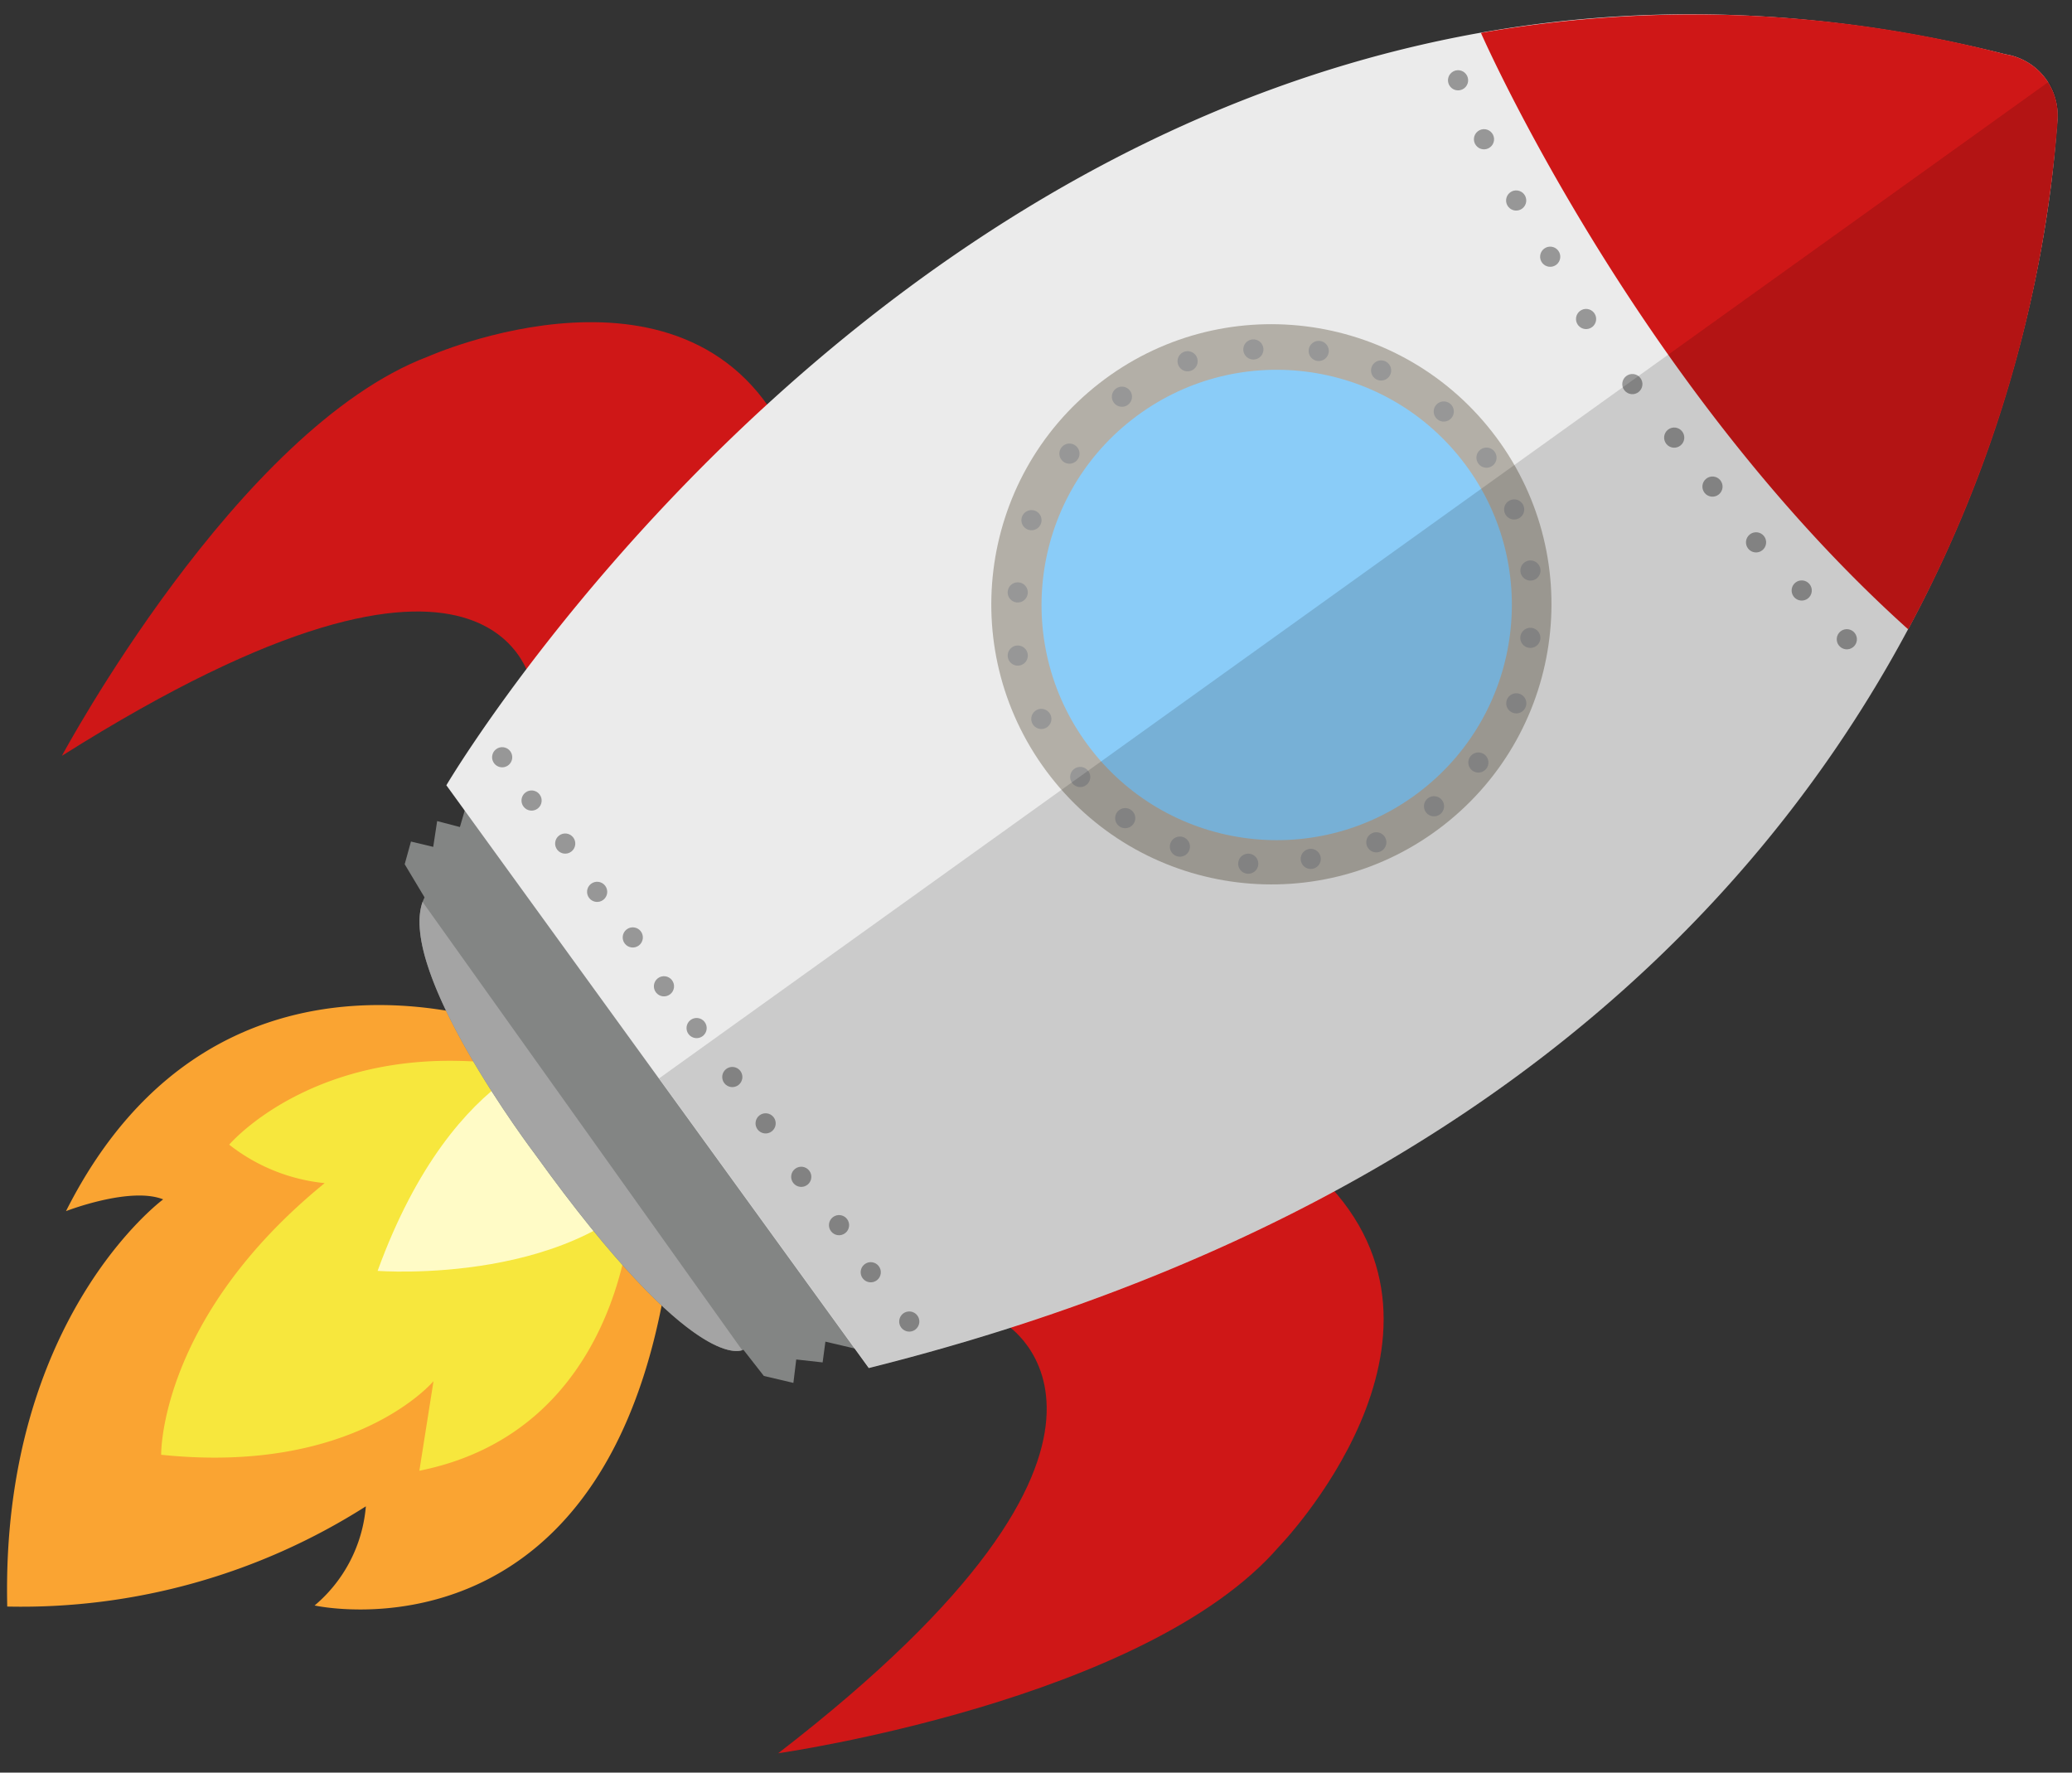
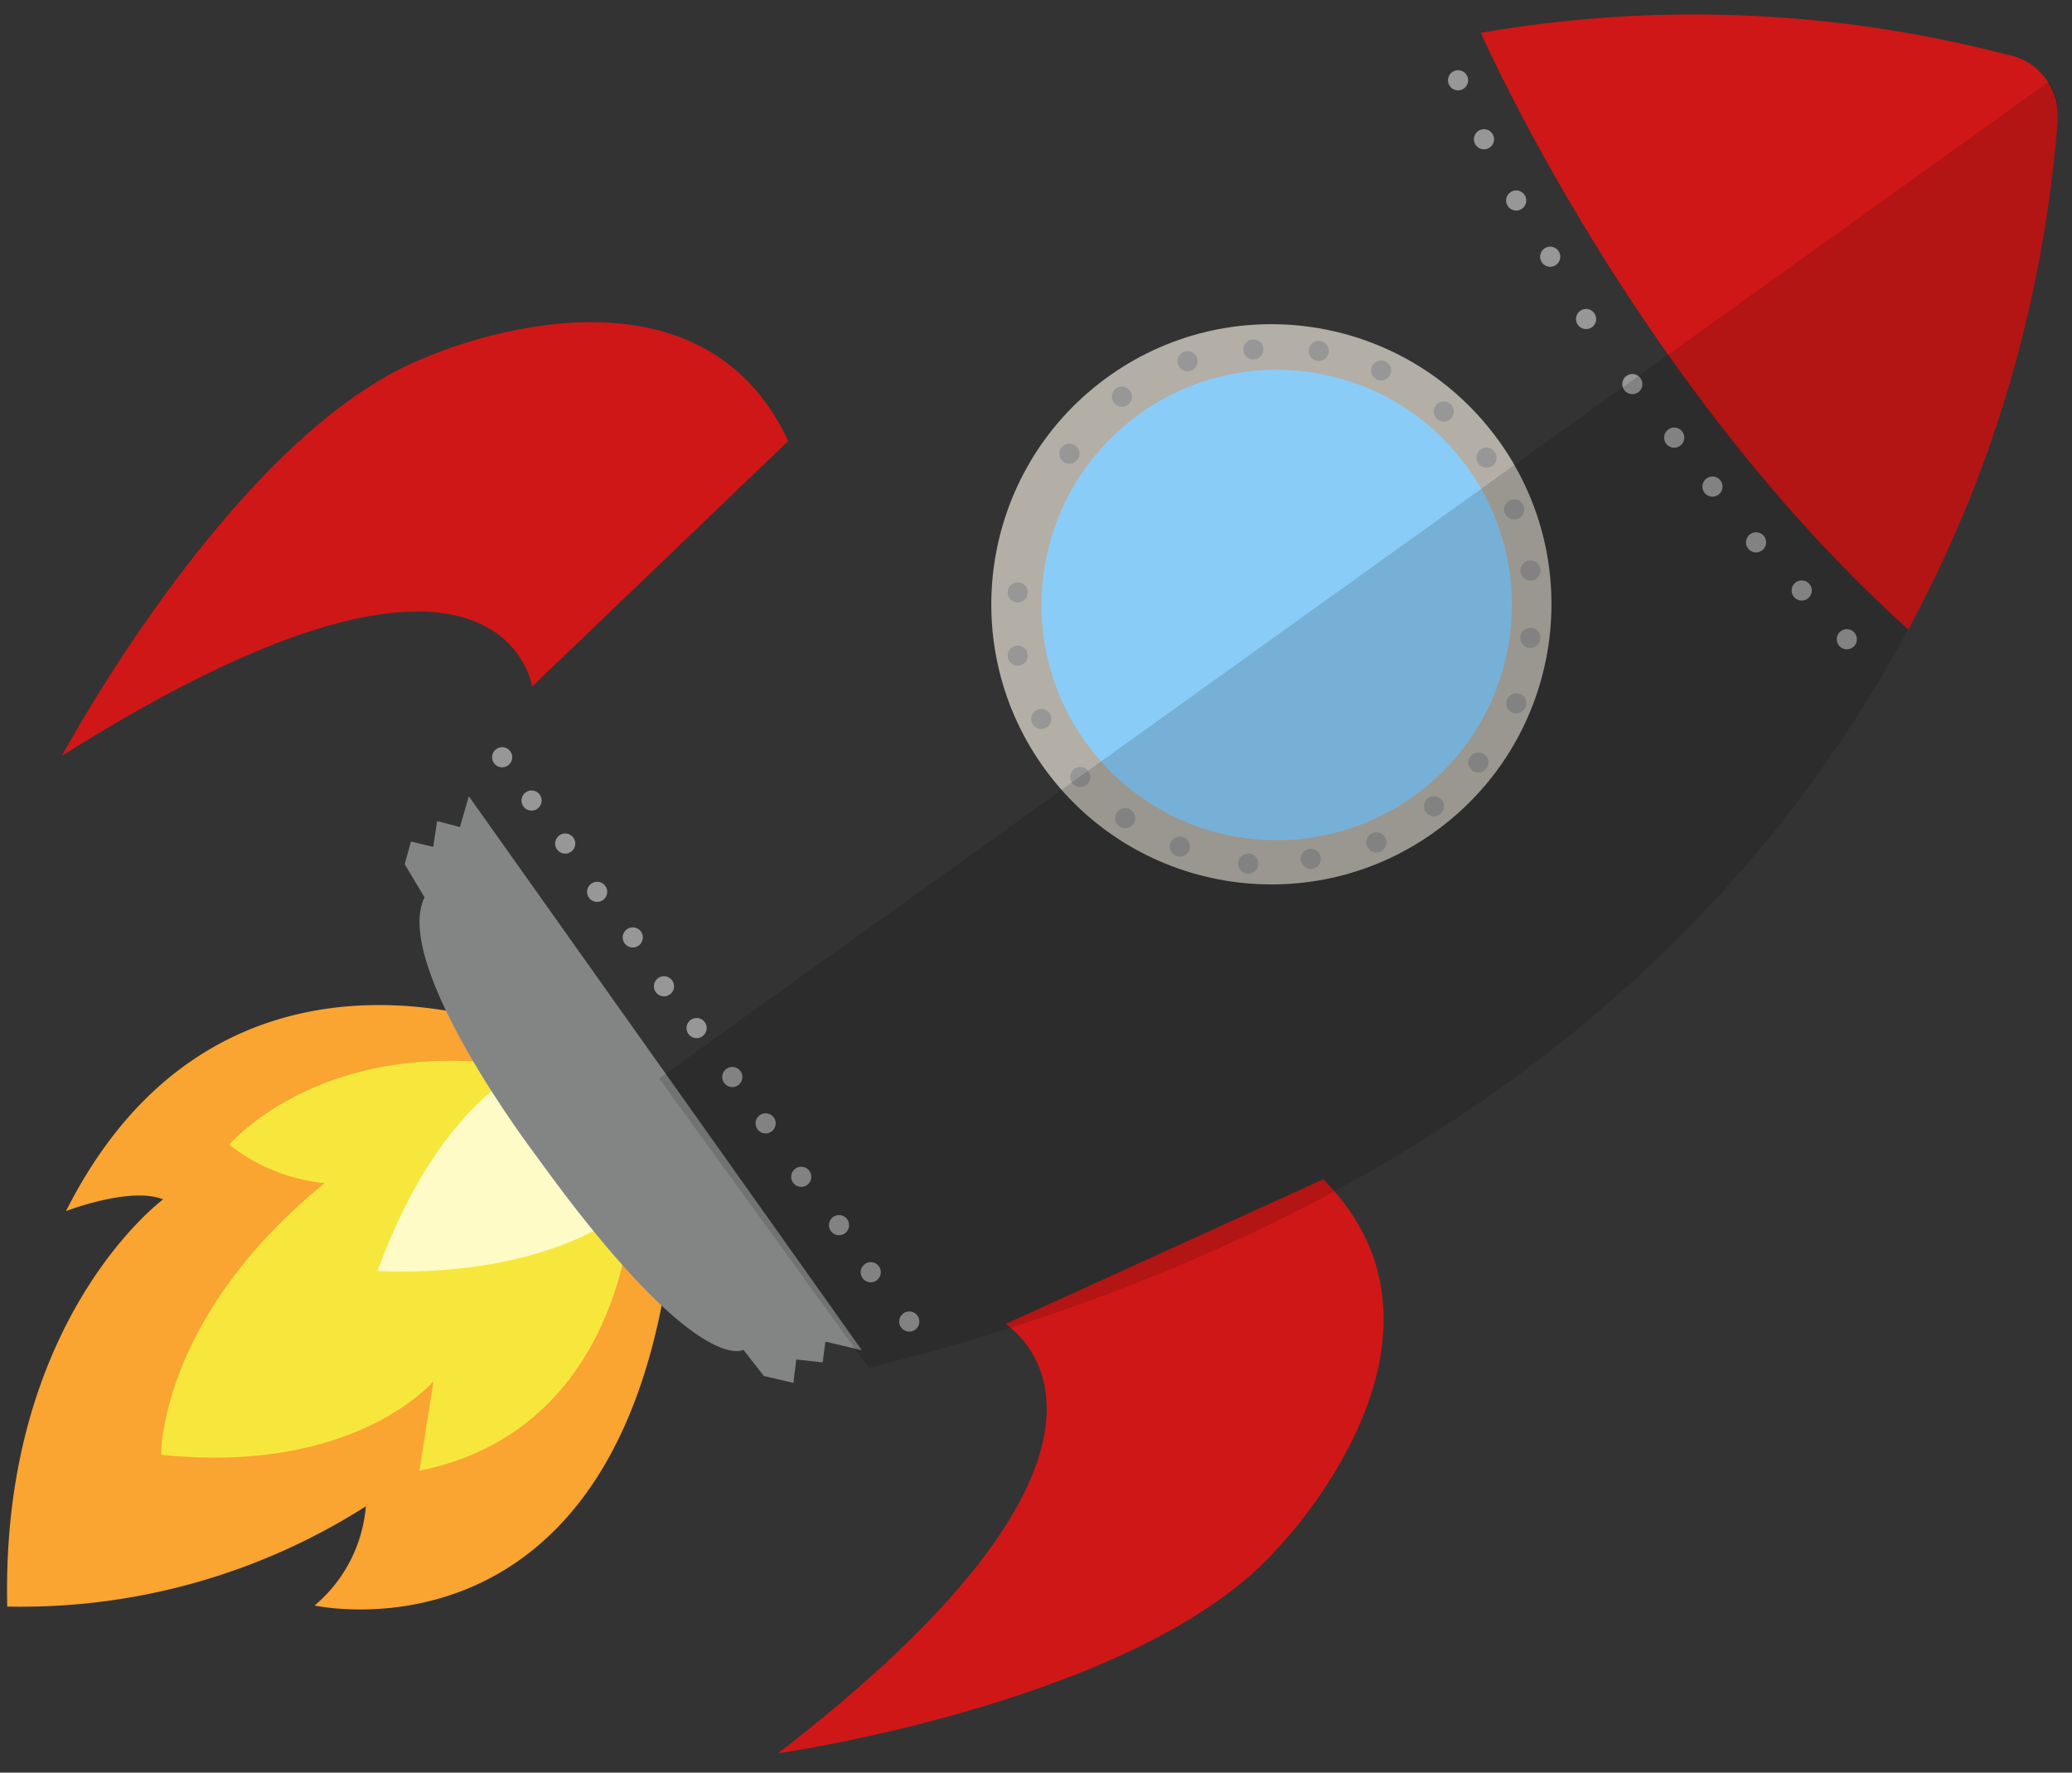
<svg xmlns="http://www.w3.org/2000/svg" width="83" height="71" viewBox="0 0 83 71">
  <rect x="0" y="0" width="83" height="71" fill="#333333" stroke="none" />
  <defs>
    <clipPath id="clip-rocket">
      <rect width="83" height="71" />
    </clipPath>
  </defs>
  <g id="rocket" clip-path="url(#clip-rocket)">
    <g id="Layer_2" data-name="Layer 2" transform="matrix(0.788, -0.616, 0.616, 0.788, -17.965, 40.994)">
      <g id="Group_22415" data-name="Group 22415" transform="translate(0 16.938)">
        <path id="Path_148586" data-name="Path 148586" d="M30.387,7.146S23.981-4.163,11.605,1.672c0,0,2.635.792,3.356,2.026,0,0-8.076-.237-14.962,9a25.687,25.687,0,0,0,13.787,5.684,5.817,5.817,0,0,1-4.062,1.864s8.017,9.773,20.3-2.742l.356-10.361Z" transform="translate(0 0)" fill="#faa432" />
        <path id="Path_148587" data-name="Path 148587" d="M20.791,12.147S15.14,18.779,7.753,15.073l2.656-2.478S5.619,13.623,0,8.2c0,0,3.292-4.364,11.859-4.537A7.37,7.37,0,0,1,9.795.095S15.544-1.1,21.045,4.965L20.8,12.142Z" transform="translate(8.599 3.506)" fill="#f7e73d" />
        <path id="Path_148588" data-name="Path 148588" d="M11.832.756S7.732-1.949,0,2.873c0,0,6.11,5.587,11.621,3.9l.21-6.018Z" transform="translate(19.964 8.37)" fill="#fffbc6" />
      </g>
      <path id="Path_148589" data-name="Path 148589" d="M17.757,0S20.835,8.073,0,7.938c0,0,12.877,7.408,20.888,5.835,0,0,11.535-1.579,10.468-10.5Z" transform="translate(20.706 45.343)" fill="#cf1717" />
      <path id="Path_148590" data-name="Path 148590" d="M16.546,13.557S20.727,6.235,0,4.144c0,0,13.6-5.991,21.395-3.567,0,0,11.3,2.807,9.289,11.551Z" transform="translate(22.705 0)" fill="#cf1717" />
-       <path id="Path_148591" data-name="Path 148591" d="M5.544,27.176,4.6,26l-.6.587-.76-.743-.668.668-.76-.948V24.234S-.383,24.051.059,12.941c0,0,.129-9.536,2.85-10.846L3.1.56,3.857,0l.571.717L5.188,0l.571.749L6.8,0,5.538,27.181Z" transform="translate(27.748 15.459)" fill="#838584" />
-       <path id="Path_148592" data-name="Path 148592" d="M1.051,4.318s42.31-16.637,67.218,15.4a2.475,2.475,0,0,1,0,3.373C66.7,24.711,43.452,52.425,0,33.126L1.045,4.318Z" transform="translate(33.065 10.236)" fill="#ebebeb" />
+       <path id="Path_148591" data-name="Path 148591" d="M5.544,27.176,4.6,26l-.6.587-.76-.743-.668.668-.76-.948V24.234S-.383,24.051.059,12.941c0,0,.129-9.536,2.85-10.846L3.1.56,3.857,0l.571.717L5.188,0l.571.749L6.8,0,5.538,27.181" transform="translate(27.748 15.459)" fill="#838584" />
      <ellipse id="Ellipse_10446" data-name="Ellipse 10446" cx="11.217" cy="11.217" rx="11.217" ry="11.217" transform="translate(53.388 17.98)" fill="#b3afa7" />
      <ellipse id="Ellipse_10447" data-name="Ellipse 10447" cx="9.418" cy="9.418" rx="9.418" ry="9.418" transform="translate(55.338 19.931)" fill="#8accf8" />
      <path id="Path_148593" data-name="Path 148593" d="M18.149,16.993a2.475,2.475,0,0,0,0-3.373A49.672,49.672,0,0,0,2.121,0C2.089.124-1.667,14.919.892,29.358A51.038,51.038,0,0,0,18.149,17Z" transform="translate(83.189 16.337)" fill="#cf1717" />
      <ellipse id="Ellipse_10448" data-name="Ellipse 10448" cx="0.404" cy="0.404" rx="0.404" ry="0.404" transform="translate(56.491 22.161)" fill="#979797" />
-       <ellipse id="Ellipse_10449" data-name="Ellipse 10449" cx="0.404" cy="0.404" rx="0.404" ry="0.404" transform="translate(58.706 20.221)" fill="#979797" />
      <ellipse id="Ellipse_10450" data-name="Ellipse 10450" cx="0.404" cy="0.404" rx="0.404" ry="0.404" transform="translate(61.545 19.058)" fill="#979797" />
      <ellipse id="Ellipse_10451" data-name="Ellipse 10451" cx="0.404" cy="0.404" rx="0.404" ry="0.404" transform="translate(64.605 18.557)" fill="#979797" />
      <ellipse id="Ellipse_10452" data-name="Ellipse 10452" cx="0.404" cy="0.404" rx="0.404" ry="0.404" transform="translate(67.552 19.058)" fill="#979797" />
      <ellipse id="Ellipse_10453" data-name="Ellipse 10453" cx="0.404" cy="0.404" rx="0.404" ry="0.404" transform="translate(69.918 20.308)" fill="#979797" />
      <ellipse id="Ellipse_10454" data-name="Ellipse 10454" cx="0.404" cy="0.404" rx="0.404" ry="0.404" transform="translate(71.943 21.967)" fill="#979797" />
      <ellipse id="Ellipse_10455" data-name="Ellipse 10455" cx="0.404" cy="0.404" rx="0.404" ry="0.404" transform="translate(73.43 24.122)" fill="#979797" />
      <ellipse id="Ellipse_10456" data-name="Ellipse 10456" cx="0.404" cy="0.404" rx="0.404" ry="0.404" transform="translate(83.015 16.865)" fill="#979797" />
      <ellipse id="Ellipse_10457" data-name="Ellipse 10457" cx="0.404" cy="0.404" rx="0.404" ry="0.404" transform="translate(82.379 19.365)" fill="#979797" />
      <ellipse id="Ellipse_10458" data-name="Ellipse 10458" cx="0.404" cy="0.404" rx="0.404" ry="0.404" transform="translate(81.884 22.091)" fill="#979797" />
      <ellipse id="Ellipse_10459" data-name="Ellipse 10459" cx="0.404" cy="0.404" rx="0.404" ry="0.404" transform="translate(81.571 24.704)" fill="#979797" />
      <ellipse id="Ellipse_10460" data-name="Ellipse 10460" cx="0.404" cy="0.404" rx="0.404" ry="0.404" transform="translate(81.167 27.554)" fill="#979797" />
      <ellipse id="Ellipse_10461" data-name="Ellipse 10461" cx="0.404" cy="0.404" rx="0.404" ry="0.404" transform="translate(81.022 30.749)" fill="#979797" />
      <ellipse id="Ellipse_10462" data-name="Ellipse 10462" cx="0.404" cy="0.404" rx="0.404" ry="0.404" transform="translate(81.022 33.47)" fill="#979797" />
      <ellipse id="Ellipse_10463" data-name="Ellipse 10463" cx="0.404" cy="0.404" rx="0.404" ry="0.404" transform="translate(81.022 35.959)" fill="#979797" />
      <ellipse id="Ellipse_10464" data-name="Ellipse 10464" cx="0.404" cy="0.404" rx="0.404" ry="0.404" transform="translate(81.022 38.793)" fill="#979797" />
      <ellipse id="Ellipse_10465" data-name="Ellipse 10465" cx="0.404" cy="0.404" rx="0.404" ry="0.404" transform="translate(81.275 41.438)" fill="#979797" />
      <ellipse id="Ellipse_10466" data-name="Ellipse 10466" cx="0.404" cy="0.404" rx="0.404" ry="0.404" transform="translate(81.496 44.089)" fill="#979797" />
      <ellipse id="Ellipse_10467" data-name="Ellipse 10467" cx="0.404" cy="0.404" rx="0.404" ry="0.404" transform="translate(74.395 26.962)" fill="#979797" />
      <ellipse id="Ellipse_10468" data-name="Ellipse 10468" cx="0.404" cy="0.404" rx="0.404" ry="0.404" transform="translate(74.605 29.472)" fill="#979797" />
      <ellipse id="Ellipse_10469" data-name="Ellipse 10469" cx="0.404" cy="0.404" rx="0.404" ry="0.404" transform="translate(74.201 31.789)" fill="#979797" />
      <ellipse id="Ellipse_10470" data-name="Ellipse 10470" cx="0.404" cy="0.404" rx="0.404" ry="0.404" transform="translate(71.545 36.239)" fill="#979797" />
      <ellipse id="Ellipse_10471" data-name="Ellipse 10471" cx="0.404" cy="0.404" rx="0.404" ry="0.404" transform="translate(73.209 34.117)" fill="#979797" />
      <ellipse id="Ellipse_10472" data-name="Ellipse 10472" cx="0.404" cy="0.404" rx="0.404" ry="0.404" transform="translate(69.486 37.958)" fill="#979797" />
      <ellipse id="Ellipse_10473" data-name="Ellipse 10473" cx="0.404" cy="0.404" rx="0.404" ry="0.404" transform="translate(66.83 38.89)" fill="#979797" />
      <ellipse id="Ellipse_10474" data-name="Ellipse 10474" cx="0.404" cy="0.404" rx="0.404" ry="0.404" transform="translate(61.642 38.89)" fill="#979797" />
      <ellipse id="Ellipse_10475" data-name="Ellipse 10475" cx="0.404" cy="0.404" rx="0.404" ry="0.404" transform="translate(64.352 39.176)" fill="#979797" />
      <ellipse id="Ellipse_10476" data-name="Ellipse 10476" cx="0.404" cy="0.404" rx="0.404" ry="0.404" transform="translate(59.164 37.796)" fill="#979797" />
      <ellipse id="Ellipse_10477" data-name="Ellipse 10477" cx="0.404" cy="0.404" rx="0.404" ry="0.404" transform="translate(57.073 36.406)" fill="#979797" />
      <ellipse id="Ellipse_10478" data-name="Ellipse 10478" cx="0.404" cy="0.404" rx="0.404" ry="0.404" transform="translate(55.338 34.181)" fill="#979797" />
      <ellipse id="Ellipse_10479" data-name="Ellipse 10479" cx="0.404" cy="0.404" rx="0.404" ry="0.404" transform="translate(54.315 31.934)" fill="#979797" />
      <ellipse id="Ellipse_10480" data-name="Ellipse 10480" cx="0.404" cy="0.404" rx="0.404" ry="0.404" transform="translate(53.91 29.526)" fill="#979797" />
      <ellipse id="Ellipse_10481" data-name="Ellipse 10481" cx="0.404" cy="0.404" rx="0.404" ry="0.404" transform="translate(54.115 26.735)" fill="#979797" />
      <ellipse id="Ellipse_10482" data-name="Ellipse 10482" cx="0.404" cy="0.404" rx="0.404" ry="0.404" transform="translate(54.934 24.155)" fill="#979797" />
      <ellipse id="Ellipse_10483" data-name="Ellipse 10483" cx="0.404" cy="0.404" rx="0.404" ry="0.404" transform="translate(36.158 14.645)" fill="#979797" />
      <ellipse id="Ellipse_10484" data-name="Ellipse 10484" cx="0.404" cy="0.404" rx="0.404" ry="0.404" transform="translate(36.018 16.736)" fill="#979797" />
      <ellipse id="Ellipse_10485" data-name="Ellipse 10485" cx="0.404" cy="0.404" rx="0.404" ry="0.404" transform="translate(36.018 18.923)" fill="#979797" />
      <ellipse id="Ellipse_10486" data-name="Ellipse 10486" cx="0.404" cy="0.404" rx="0.404" ry="0.404" transform="translate(35.835 21.234)" fill="#979797" />
      <ellipse id="Ellipse_10487" data-name="Ellipse 10487" cx="0.404" cy="0.404" rx="0.404" ry="0.404" transform="translate(35.835 23.551)" fill="#979797" />
      <ellipse id="Ellipse_10488" data-name="Ellipse 10488" cx="0.404" cy="0.404" rx="0.404" ry="0.404" transform="translate(35.614 25.862)" fill="#979797" />
      <ellipse id="Ellipse_10489" data-name="Ellipse 10489" cx="0.404" cy="0.404" rx="0.404" ry="0.404" transform="translate(35.614 27.985)" fill="#979797" />
      <ellipse id="Ellipse_10490" data-name="Ellipse 10490" cx="0.404" cy="0.404" rx="0.404" ry="0.404" transform="translate(35.533 30.41)" fill="#979797" />
      <ellipse id="Ellipse_10491" data-name="Ellipse 10491" cx="0.404" cy="0.404" rx="0.404" ry="0.404" transform="translate(35.441 32.694)" fill="#979797" />
      <ellipse id="Ellipse_10492" data-name="Ellipse 10492" cx="0.404" cy="0.404" rx="0.404" ry="0.404" transform="translate(35.247 35.259)" fill="#979797" />
      <ellipse id="Ellipse_10493" data-name="Ellipse 10493" cx="0.404" cy="0.404" rx="0.404" ry="0.404" transform="translate(35.247 37.716)" fill="#979797" />
      <ellipse id="Ellipse_10494" data-name="Ellipse 10494" cx="0.404" cy="0.404" rx="0.404" ry="0.404" transform="translate(35.086 39.984)" fill="#979797" />
      <ellipse id="Ellipse_10495" data-name="Ellipse 10495" cx="0.404" cy="0.404" rx="0.404" ry="0.404" transform="translate(35.086 42.489)" fill="#979797" />
      <path id="Path_148594" data-name="Path 148594" d="M.517.005,0,14.31c43.452,19.3,66.7-8.416,68.268-10.032a2.272,2.272,0,0,0,.69-1.444L.523,0Z" transform="translate(33.076 29.052)" opacity="0.14" />
-       <path id="Path_148595" data-name="Path 148595" d="M.059,10.743c-.4,10.161,1.39,11.185,1.7,11.282L2.731,0C.183,1.638.059,10.743.059,10.743Z" transform="translate(27.753 17.646)" fill="#a4a4a4" />
    </g>
  </g>
</svg>